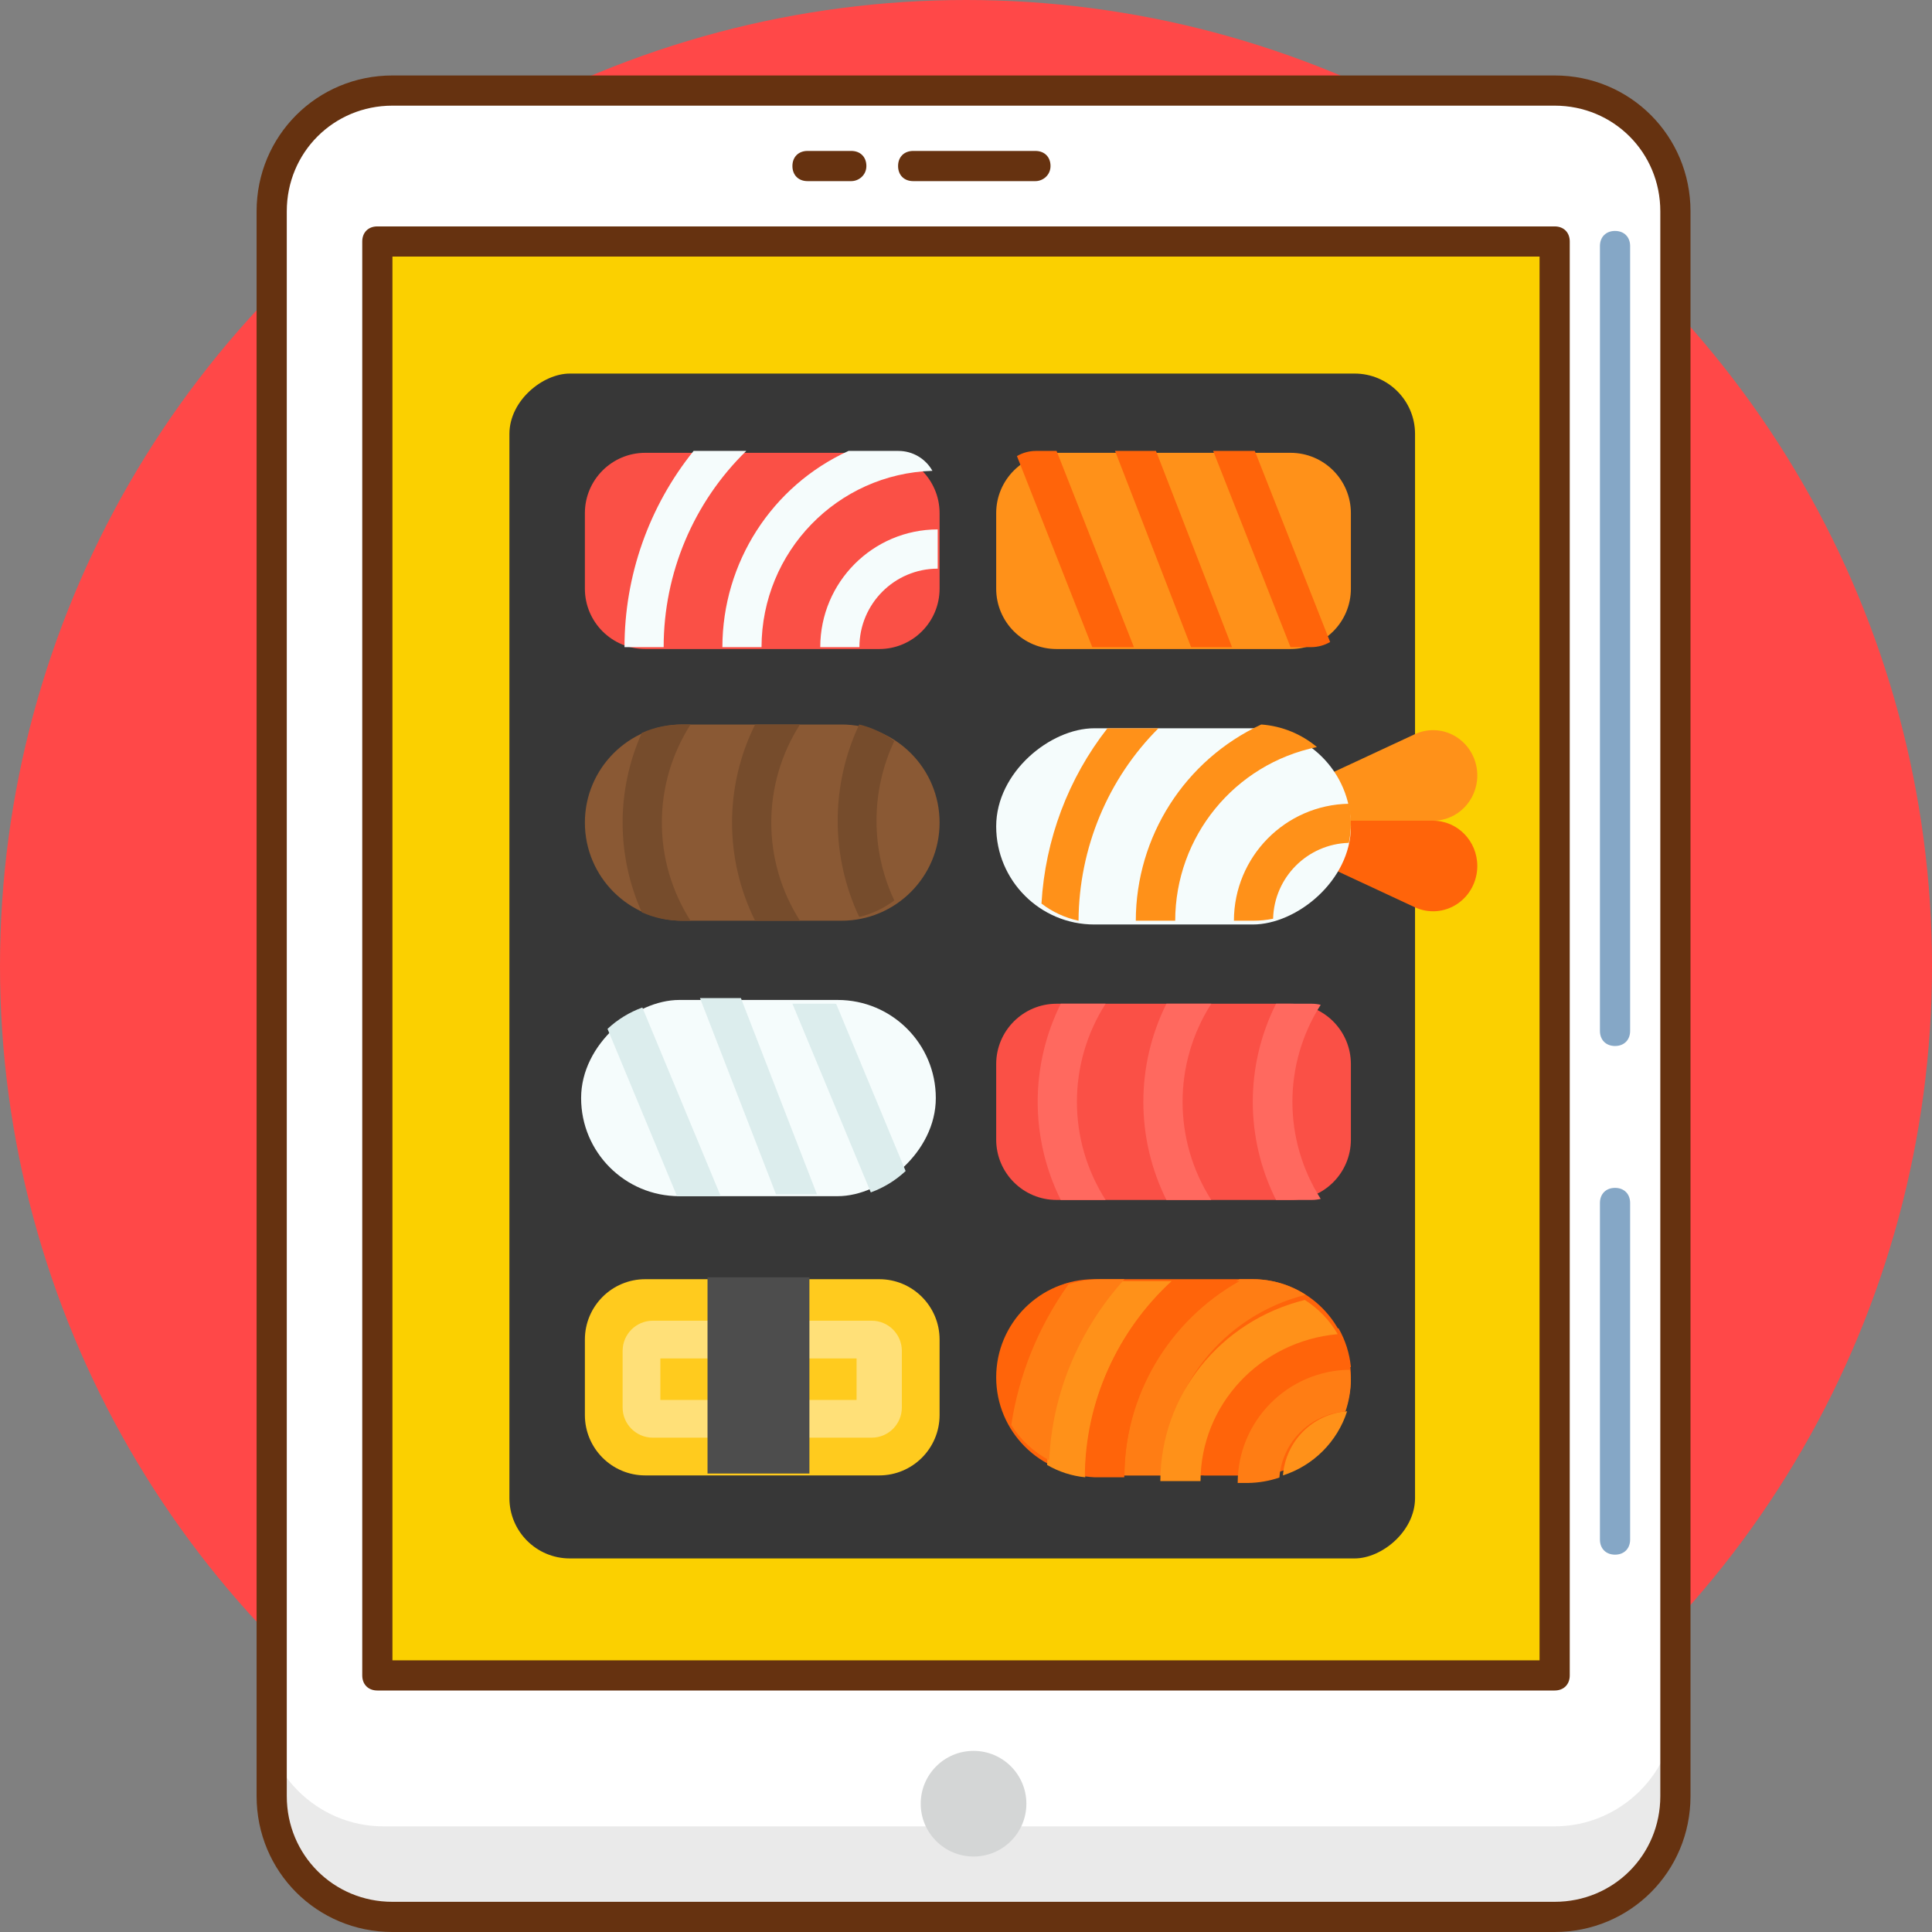
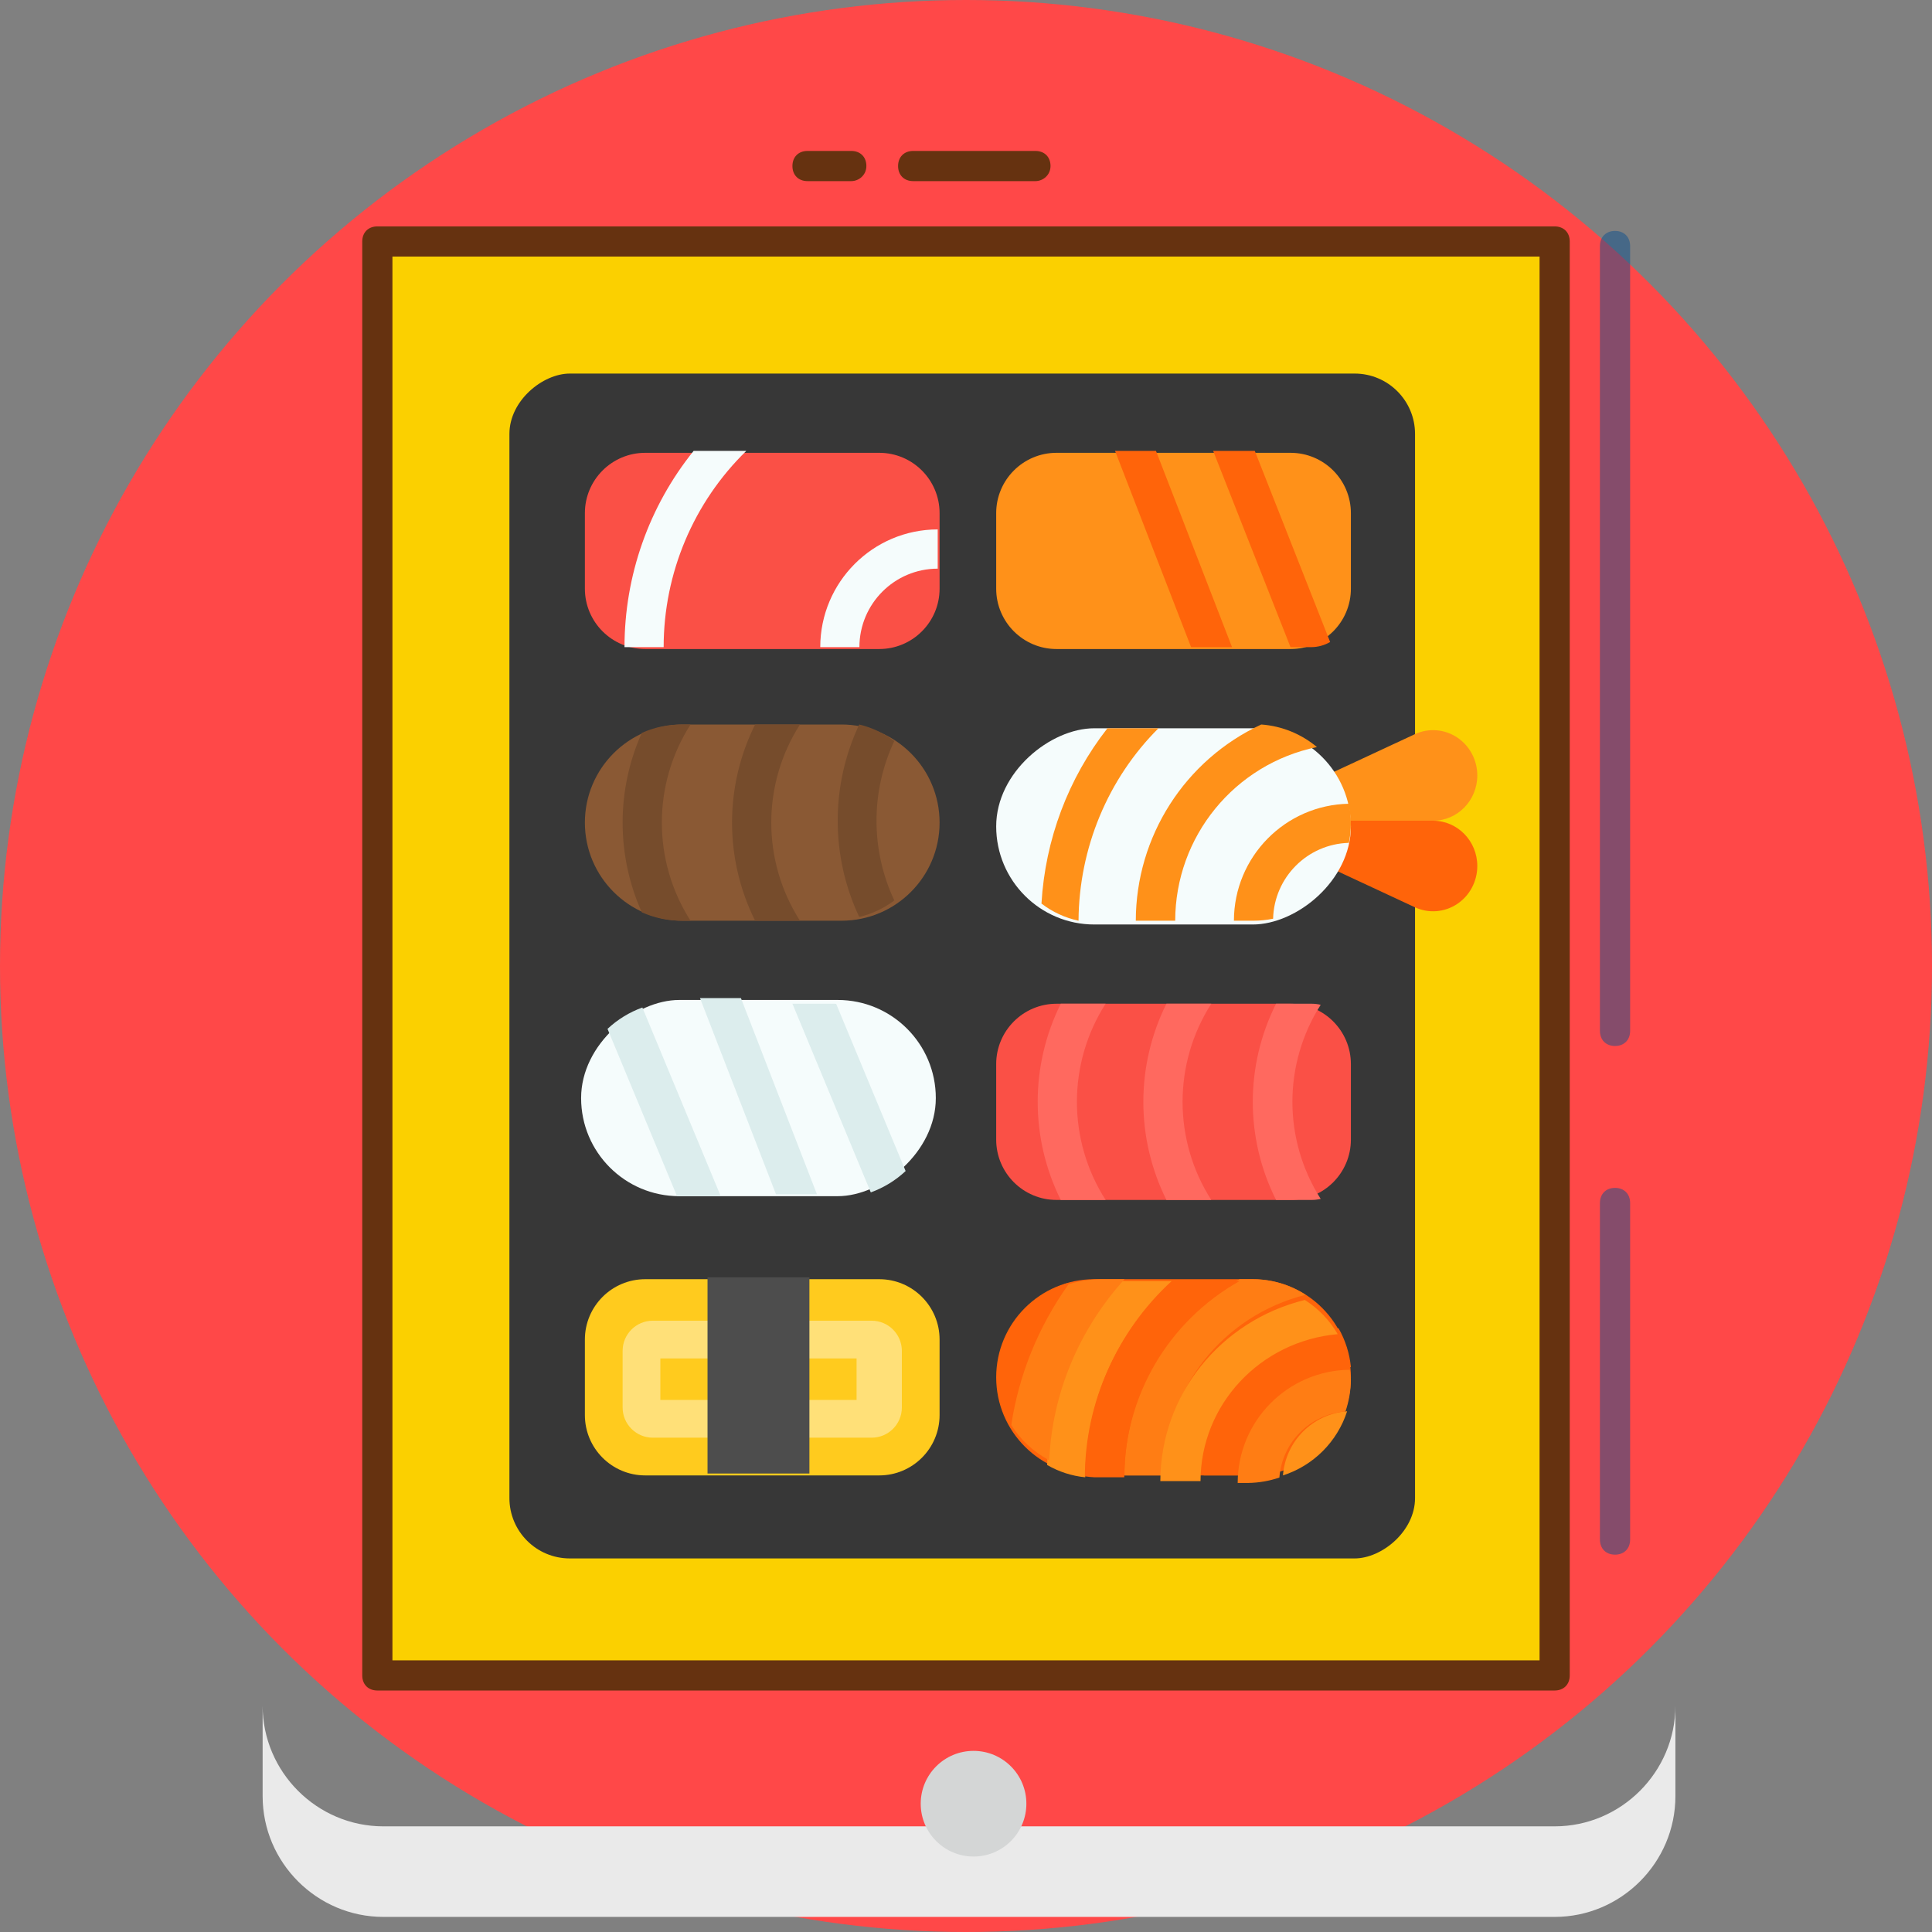
<svg xmlns="http://www.w3.org/2000/svg" width="512px" height="512px" viewBox="0 0 512 512" version="1.1">
  <rect x="0" y="0" width="512" height="512" fill="#808080" stroke="none" />
  <title>ipad</title>
  <g id="Page-1" stroke="none" stroke-width="1" fill="none" fill-rule="evenodd">
    <g id="ipad" fill-rule="nonzero">
      <circle id="Oval" fill="#FF4848" cx="256" cy="256" r="256" />
-       <path d="M444,474 C444,491.6 429.6,506 412,506 L101.6,506 C84,506 69.6,491.6 69.6,474 L69.6,55.2 C69.6,37.6 84,23.2 101.6,23.2 L412,23.2 C429.6,23.2 444,37.6 444,55.2 L444,474 Z" id="Path" fill="#FFFFFF" />
      <path d="M412,484 L101.6,484 C84,484 69.6,469.6 69.6,452 L69.6,476 C69.6,493.6 84,508 101.6,508 L412,508 C429.6,508 444,493.6 444,476 L444,452 C444,469.6 429.6,484 412,484 Z" id="Path" fill="#EAEAEA" />
      <polygon id="Path" fill="#FBD000" points="99.6 65.2 414.4 65.2 414.4 447.2 99.6 447.2" />
      <g id="sushi" transform="translate(263.25, 256) rotate(90) translate(-263.25, -256)translate(106.25, 127.75)">
        <rect id="Rectangle" fill="#373737" x="0" y="16.5" width="314" height="240" rx="16" />
        <path d="M16,163.5 L78,163.5 C86.837,163.5 94,170.663 94,179.5 L94,199.5 C94,208.337 86.837,215.5 78,215.5 L16,215.5 C7.163,215.5 -1.0117058e-14,208.337 -1.0658141e-14,199.5 L-1.42108547e-14,179.5 C-1.52930207e-14,170.663 7.163,163.5 16,163.5 Z" id="Rectangle" fill="#FA5046" transform="translate(47, 189.5) rotate(-90) translate(-47, -189.5)" />
        <g id="Group" transform="translate(20.5, 143)" fill="#F5FCFC">
-           <path d="M5.271,1.401 C2.022,3.227 0.009,6.655 5.68434189e-14,10.375 L5.68434189e-14,23.633 C9.284,43.966 29.603,57.029 52,57.062 L52,46.687 C26.724,46.649 6.041,26.604 5.271,1.401 L5.271,1.401 Z" id="Path" />
          <path d="M31.2,9.38691772e-15 L20.8,9.38691772e-15 C20.819,17.182 34.777,31.106 52,31.125 L52,20.75 C40.517,20.738 31.212,11.455 31.2,9.38691772e-15 L31.2,9.38691772e-15 Z" id="Path" />
          <path d="M-2.84217094e-14,50.73 L-2.84217094e-14,64.688 C14.725,76.543 33.078,83.006 52,83 L52,72.625 C32.415,72.628 13.66,64.731 -2.84217094e-14,50.73 L-2.84217094e-14,50.73 Z" id="Path" />
        </g>
        <path d="M162,54.5 L224,54.5 C232.837,54.5 240,61.663 240,70.5 L240,90.5 C240,99.337 232.837,106.5 224,106.5 L162,106.5 C153.163,106.5 146,99.337 146,90.5 L146,70.5 C146,61.663 153.163,54.5 162,54.5 Z" id="Rectangle" fill="#FA5046" transform="translate(193, 80.5) rotate(-90) translate(-193, -80.5)" />
        <path d="M219,82.387 L219,70.5 C203.157,80.641 182.843,80.641 167,70.5 L167,82.387 C183.371,90.538 202.629,90.538 219,82.387 L219,82.387 Z" id="Path" fill="#FF695F" />
        <path d="M167,98.5 L167,110.387 C183.371,118.538 202.629,118.538 219,110.387 L219,98.5 C203.157,108.641 182.843,108.641 167,98.5 L167,98.5 Z" id="Path" fill="#FF695F" />
        <path d="M219,53.331 L219,43.833 C218.994,43.047 218.9,42.264 218.72,41.5 C203.011,51.498 182.989,51.498 167.28,41.5 C167.1,42.264 167.006,43.047 167,43.833 L167,53.331 C183.371,61.556 202.629,61.556 219,53.331 L219,53.331 Z" id="Path" fill="#FF695F" />
        <path d="M98,163.5 L140,163.5 C154.359,163.5 166,175.141 166,189.5 C166,203.859 154.359,215.5 140,215.5 L98,215.5 C83.641,215.5 72,203.859 72,189.5 C72,175.141 83.641,163.5 98,163.5 Z" id="Rectangle" fill="#8A5934" transform="translate(119, 189.5) rotate(-90) translate(-119, -189.5)" />
        <path d="M145,191.387 L145,179.5 C129.157,189.641 108.843,189.641 93,179.5 L93,191.387 C109.371,199.538 128.629,199.538 145,191.387 L145,191.387 Z" id="Path" fill="#764C2C" />
        <path d="M93,208.5 L93,210.976 C93.005,214.574 93.765,218.131 95.231,221.419 C110.35,228.194 127.65,228.194 142.769,221.419 C144.235,218.131 144.995,214.574 145,210.976 L145,208.5 C129.157,218.641 108.843,218.641 93,208.5 L93,208.5 Z" id="Path" fill="#764C2C" />
        <path d="M144,163.794 C143.203,160.438 141.715,157.276 139.626,154.5 C126.279,160.789 110.721,160.789 97.374,154.5 C95.285,157.276 93.797,160.438 93,163.794 C109.107,171.402 127.893,171.402 144,163.794 L144,163.794 Z" id="Path" fill="#764C2C" />
        <path d="M245,54.5 L287,54.5 C301.359,54.5 313,66.141 313,80.5 C313,94.859 301.359,106.5 287,106.5 L245,106.5 C230.641,106.5 219,94.859 219,80.5 C219,66.141 230.641,54.5 245,54.5 Z" id="Rectangle" fill="#FF640A" transform="translate(266, 80.5) rotate(-90) translate(-266, -80.5)" />
        <path d="M292,51.5 C289.399,43.428 283.072,37.101 275,34.5 C275.688,43.589 282.911,50.812 292,51.5 L292,51.5 Z" id="Path" fill="#FF9119" />
        <path d="M240.5,81 L240.5,95.302 C254.175,106.686 271.324,113.266 289.234,114 C291.035,110.895 292.148,107.452 292.5,103.896 C272.654,103.815 253.766,95.499 240.5,81 L240.5,81 Z" id="Path" fill="#FF9119" />
        <path d="M244.14,45.5 C241.445,49.685 240.008,54.562 240,59.546 L240,62.982 C250.598,81.82 270.461,93.477 292,93.5 L292,83.053 C269.372,83.011 249.659,67.544 244.14,45.5 L244.14,45.5 Z" id="Path" fill="#FF7D14" />
        <path d="M265.84,126.5 C270.475,126.476 275.019,125.224 279,122.874 C265.402,120.975 252.412,116.061 241,108.5 C244.453,119.201 254.489,126.474 265.84,126.5 L265.84,126.5 Z" id="Path" fill="#FF640A" />
        <path d="M263.283,33.5 C259.663,33.852 256.159,34.967 253,36.771 C254.841,56.987 271.743,72.472 292,72.5 L292,62.03 C276.245,62.009 263.44,49.288 263.283,33.5 L263.283,33.5 Z" id="Path" fill="#FF640A" />
        <path d="M254.565,37 C250.898,39.114 247.788,42.104 245.5,45.713 C251.036,68.188 270.806,83.958 293.5,84 L293.5,73.348 C273.277,73.32 256.402,57.567 254.565,37 Z" id="Path" fill="#FF9119" />
        <path d="M275.045,34.932 C272.361,34.021 269.549,33.537 266.714,33.5 C265.806,33.545 264.9,33.636 264,33.773 C264.165,50.223 277.541,63.478 294,63.5 L294,60.773 C293.963,57.939 293.479,55.129 292.567,52.446 C283.199,51.737 275.754,44.296 275.045,34.932 L275.045,34.932 Z" id="Path" fill="#FF7D14" />
        <path d="M240.5,63 L240.5,80.674 C253.7,95.446 272.493,103.918 292.24,104 C292.371,103.138 292.457,102.27 292.5,101.4 L292.5,93.555 C270.961,93.531 251.098,81.86 240.5,63 L240.5,63 Z" id="Path" fill="#FF640A" />
        <path d="M240,99.944 C240.035,102.801 240.495,105.634 241.362,108.338 C252.561,116.313 265.307,121.496 278.652,123.5 C282.543,121.08 285.768,117.613 288,113.447 C270.36,112.664 253.469,105.645 240,93.5 L240,99.944 Z" id="Path" fill="#FF7D14" />
        <rect id="Rectangle" fill="#F5FCFC" x="166" y="143.5" width="52" height="94" rx="26" />
        <path d="M235,163.5 L297,163.5 C305.837,163.5 313,170.663 313,179.5 L313,199.5 C313,208.337 305.837,215.5 297,215.5 L235,215.5 C226.163,215.5 219,208.337 219,199.5 L219,179.5 C219,170.663 226.163,163.5 235,163.5 Z" id="Rectangle" fill="#FFCB1E" transform="translate(266, 189.5) rotate(-90) translate(-266, -189.5)" />
        <path d="M237.5,174 L295.5,174 C299.918,174 303.5,177.582 303.5,182 L303.5,197 C303.5,201.418 299.918,205 295.5,205 L237.5,205 C233.082,205 229.5,201.418 229.5,197 L229.5,182 C229.5,177.582 233.082,174 237.5,174 Z" id="Rectangle" fill="#FFE078" transform="translate(266.5, 189.5) rotate(-90) translate(-266.5, -189.5)" />
        <polygon id="Path" fill="#FFCB1E" transform="translate(266.5, 190.5) rotate(90) translate(-266.5, -190.5)" points="240.5 185 292.5 185 292.5 196 240.5 196" />
        <path d="M173.664,230.5 L217.958,212.1 C217.958,211.953 218,211.816 218,211.67 L218,200.5 L168,221.269 C169.257,224.718 171.186,227.86 173.664,230.5 L173.664,230.5 Z" id="Path" fill="#DCEDED" />
        <polygon id="Path" fill="#DCEDED" points="165.5 206 217.5 185.851 217.5 175 165.5 195.149" />
        <path d="M167.042,169.901 C167.042,170.049 167,170.185 167,170.332 L167,181.5 L217,160.731 C215.743,157.282 213.814,154.14 211.336,151.5 L167.042,169.901 Z" id="Path" fill="#DCEDED" />
        <path d="M16,54.5 L78,54.5 C86.837,54.5 94,61.663 94,70.5 L94,90.5 C94,99.337 86.837,106.5 78,106.5 L16,106.5 C7.163,106.5 -3.85387675e-14,99.337 -3.90798505e-14,90.5 L-4.26325641e-14,70.5 C-4.37147301e-14,61.663 7.163,54.5 16,54.5 Z" id="Rectangle" fill="#FF9119" transform="translate(47, 80.5) rotate(-90) translate(-47, -80.5)" />
-         <path d="M72.5,91 L20.5,111.498 L20.5,117.018 C20.511,118.767 20.981,120.483 21.864,122 L72.5,102.039 L72.5,91 Z" id="Path" fill="#FF640A" />
        <polygon id="Path" fill="#FF640A" points="72.5 65 20.5 85.149 20.5 96 72.5 75.851" />
        <path d="M72.5,43.982 C72.489,42.233 72.019,40.517 71.136,39 L20.5,58.961 L20.5,70 L72.5,49.502 L72.5,43.982 Z" id="Path" fill="#FF640A" />
        <path d="M118.5,11.715 L118.5,47 L109.747,47 L95.576,16.563 C93.887,12.937 94.202,8.721 96.411,5.373 C98.62,2.024 102.42,1.26444782e-14 106.5,1.26444782e-14 C113.127,1.26444782e-14 118.5,5.245 118.5,11.715 L118.5,11.715 Z" id="Path" fill="#FF9119" />
        <path d="M118.5,11.715 L118.5,47 L127.253,47 L141.424,16.563 C143.113,12.937 142.798,8.721 140.589,5.373 C138.38,2.024 134.58,1.41140544e-14 130.5,1.41140544e-14 C123.873,1.41140544e-14 118.5,5.245 118.5,11.715 L118.5,11.715 Z" id="Path" fill="#FF640A" />
        <polygon id="Path" fill="#4D4D4D" points="239.5 177 291.5 177 291.5 204 239.5 204" />
        <rect id="Rectangle" fill="#F5FCFC" x="94" y="33.5" width="52" height="94" rx="26" />
        <path d="M98.978,42.5 C95.482,46.666 93.39,51.83 93,57.256 C102.405,77.502 122.682,90.466 145,90.5 L145,80.058 C122.701,80.029 103.484,64.346 98.978,42.5 L98.978,42.5 Z" id="Path" fill="#FF9119" />
        <path d="M124.367,34.03 C120.948,33.328 117.421,33.323 114,34.017 C114.293,50.921 128.079,64.477 145,64.5 L145,59.333 C145,57.581 144.823,55.832 144.47,54.115 C133.489,53.829 124.653,45.002 124.367,34.03 L124.367,34.03 Z" id="Path" fill="#FF9119" />
        <path d="M94,84.5 L94,98.017 C107.252,108.403 123.488,114.513 140.458,115.5 C142.689,112.589 144.24,109.236 145,105.678 C125.78,105.554 107.412,97.926 94,84.5 L94,84.5 Z" id="Path" fill="#FF9119" />
      </g>
-       <path d="M412,512 L104,512 C84,512 68,496 68,476 L68,56 C68,36 84,20 104,20 L412,20 C432,20 448,36 448,56 L448,476 C448,496 432,512 412,512 Z M104,28 C88.4,28 76,40.4 76,56 L76,476 C76,491.6 88.4,504 104,504 L412,504 C427.6,504 440,491.6 440,476 L440,56 C440,40.4 427.6,28 412,28 L104,28 Z" id="Shape" fill="#663210" />
      <path d="M412,448 L100,448 C97.6,448 96,446.4 96,444 L96,64 C96,61.6 97.6,60 100,60 L412,60 C414.4,60 416,61.6 416,64 L416,444 C416,446.4 414.4,448 412,448 Z M104,440 L408,440 L408,68 L104,68 L104,440 Z" id="Shape" fill="#663210" />
      <path d="M274.4,48 L242,48 C239.6,48 238,46.4 238,44 C238,41.6 239.6,40 242,40 L274.4,40 C276.8,40 278.4,41.6 278.4,44 C278.4,46.4 276.4,48 274.4,48 Z" id="Path" fill="#663210" />
      <path d="M225.6,48 L214,48 C211.6,48 210,46.4 210,44 C210,41.6 211.6,40 214,40 L225.6,40 C228,40 229.6,41.6 229.6,44 C229.6,46.4 227.6,48 225.6,48 Z" id="Path" fill="#663210" />
      <circle id="Oval" fill="#D4D6D6" cx="258" cy="478" r="14" />
      <path d="M428,412 C425.6,412 424,410.4 424,408 L424,318.8 C424,316.4 425.6,314.8 428,314.8 C430.4,314.8 432,316.4 432,318.8 L432,408 C432,410.4 430.4,412 428,412 Z" id="Path" fill="#0C508E" opacity="0.5" />
      <path d="M428,277.2 C425.6,277.2 424,275.6 424,273.2 L424,65.2 C424,62.8 425.6,61.2 428,61.2 C430.4,61.2 432,62.8 432,65.2 L432,273.2 C432,275.6 430.4,277.2 428,277.2 Z" id="Path" fill="#0C508E" opacity="0.5" />
    </g>
  </g>
</svg>